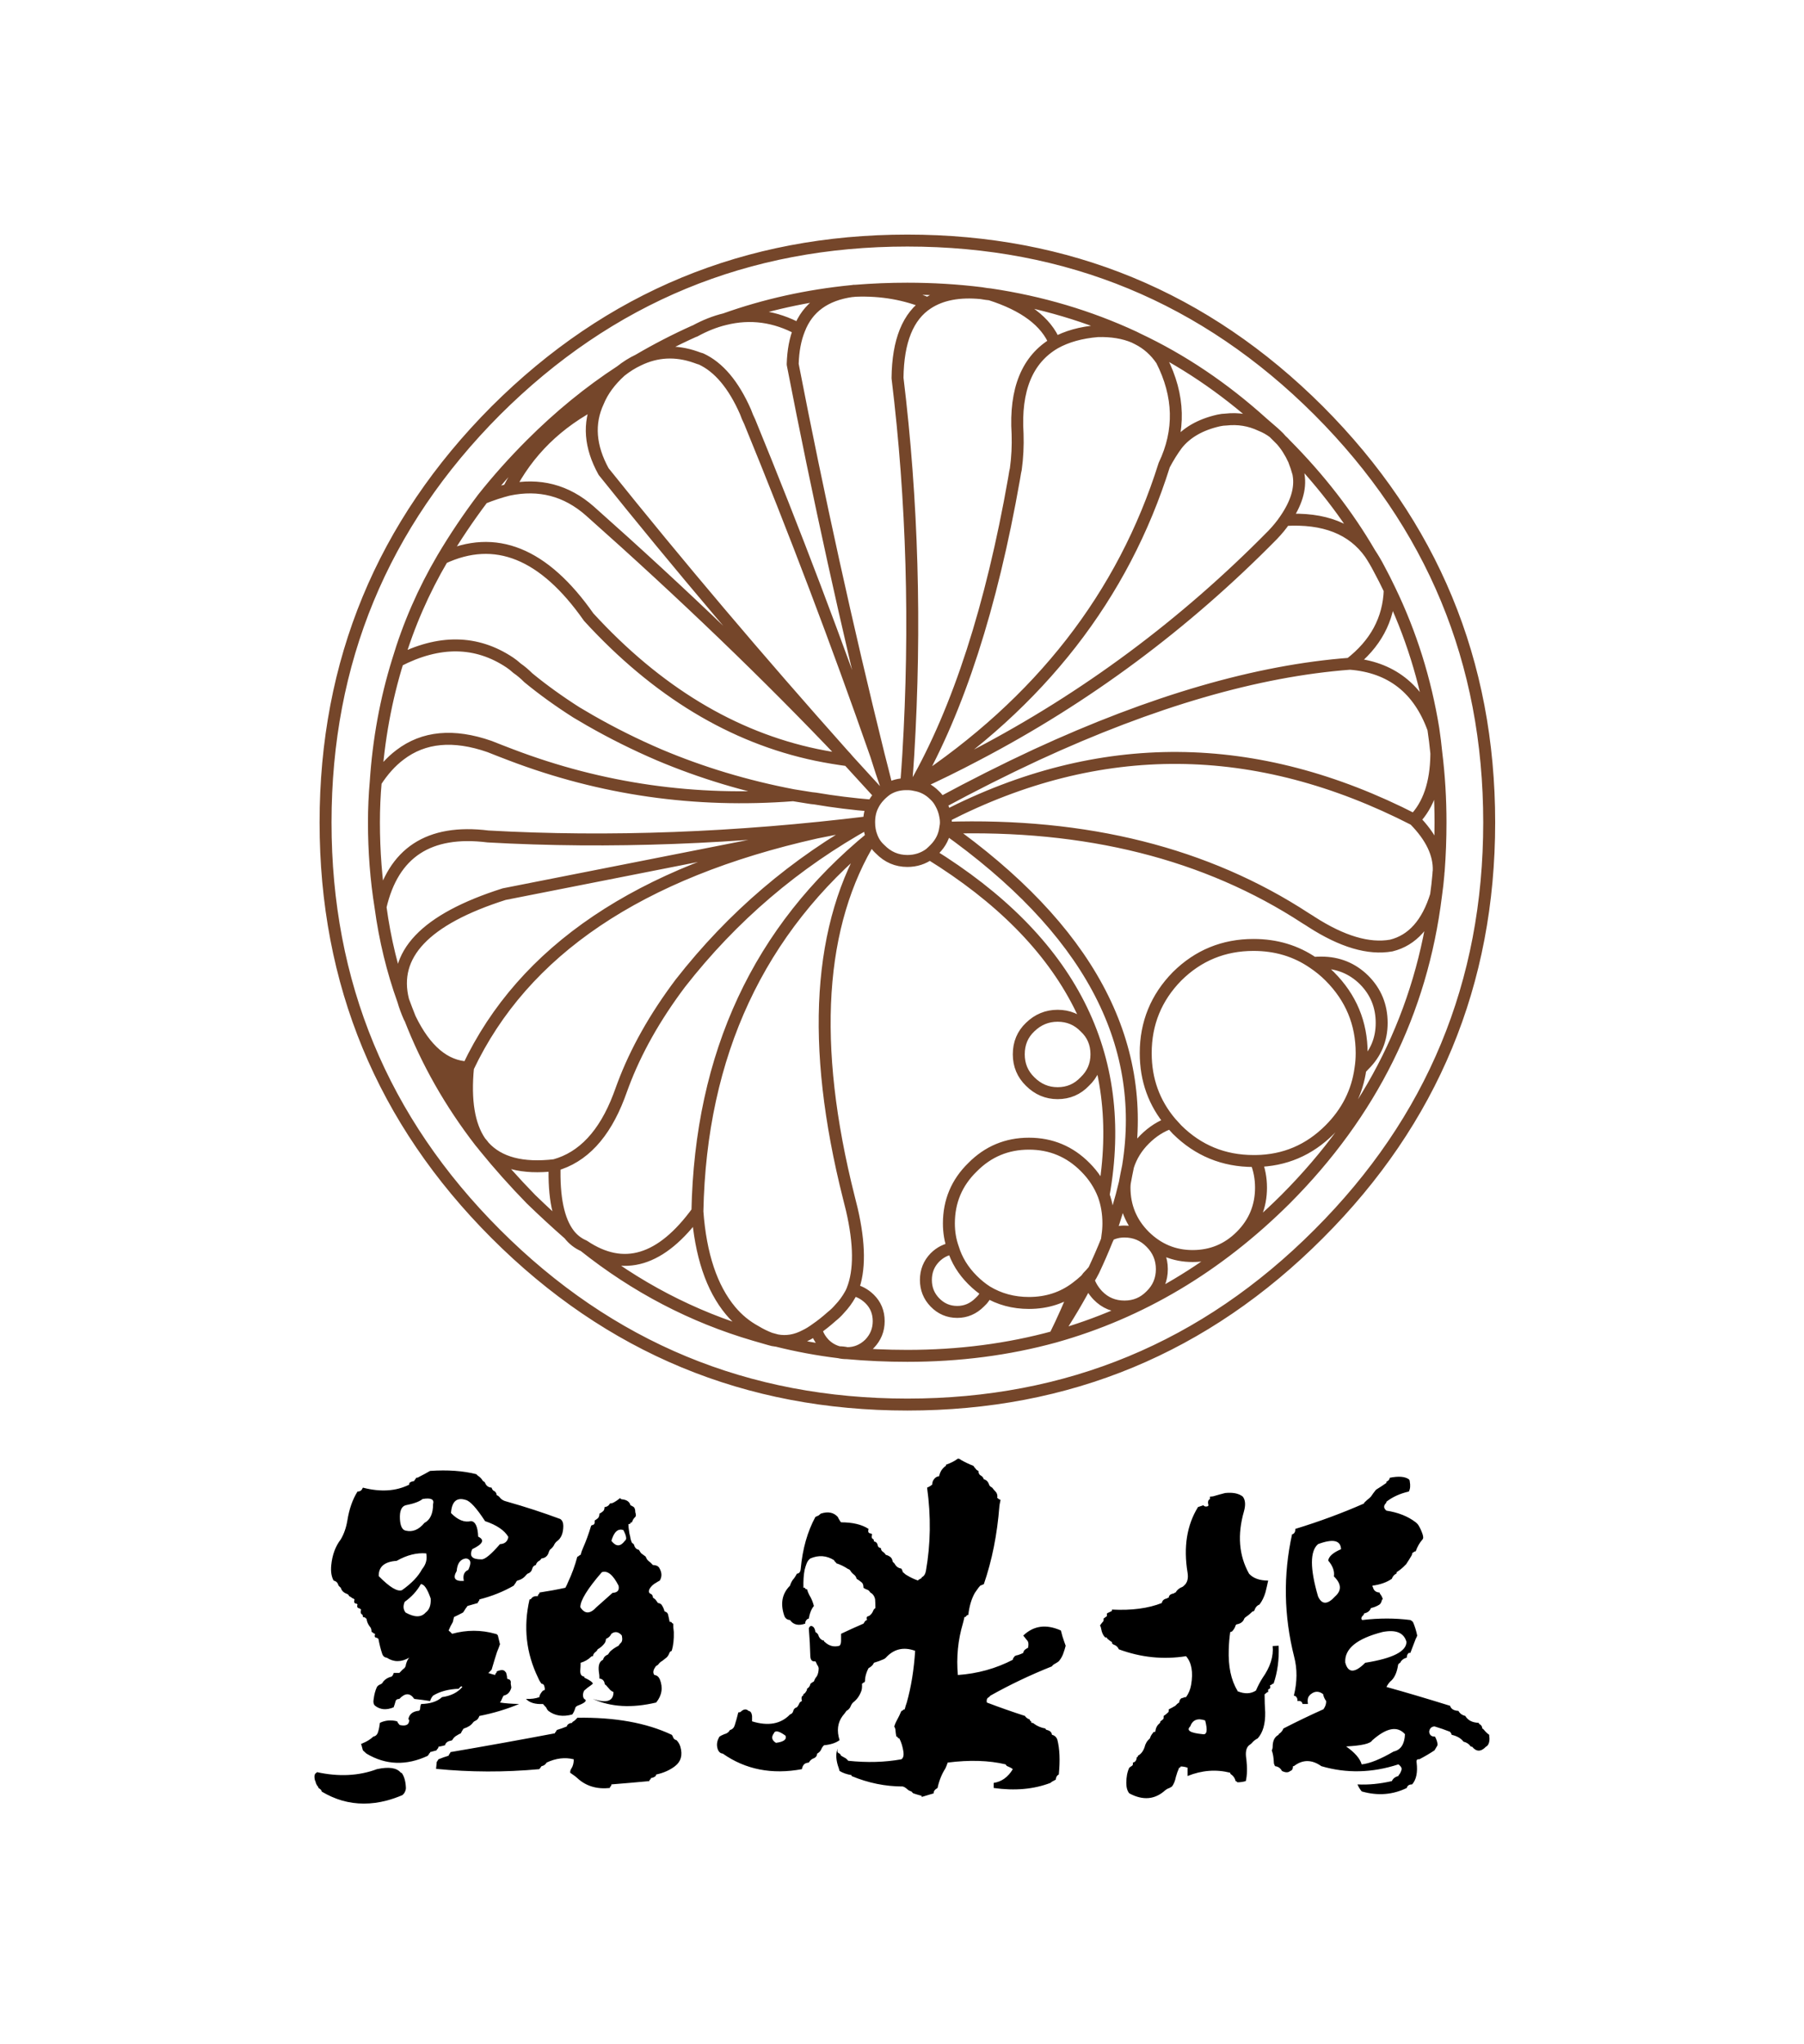
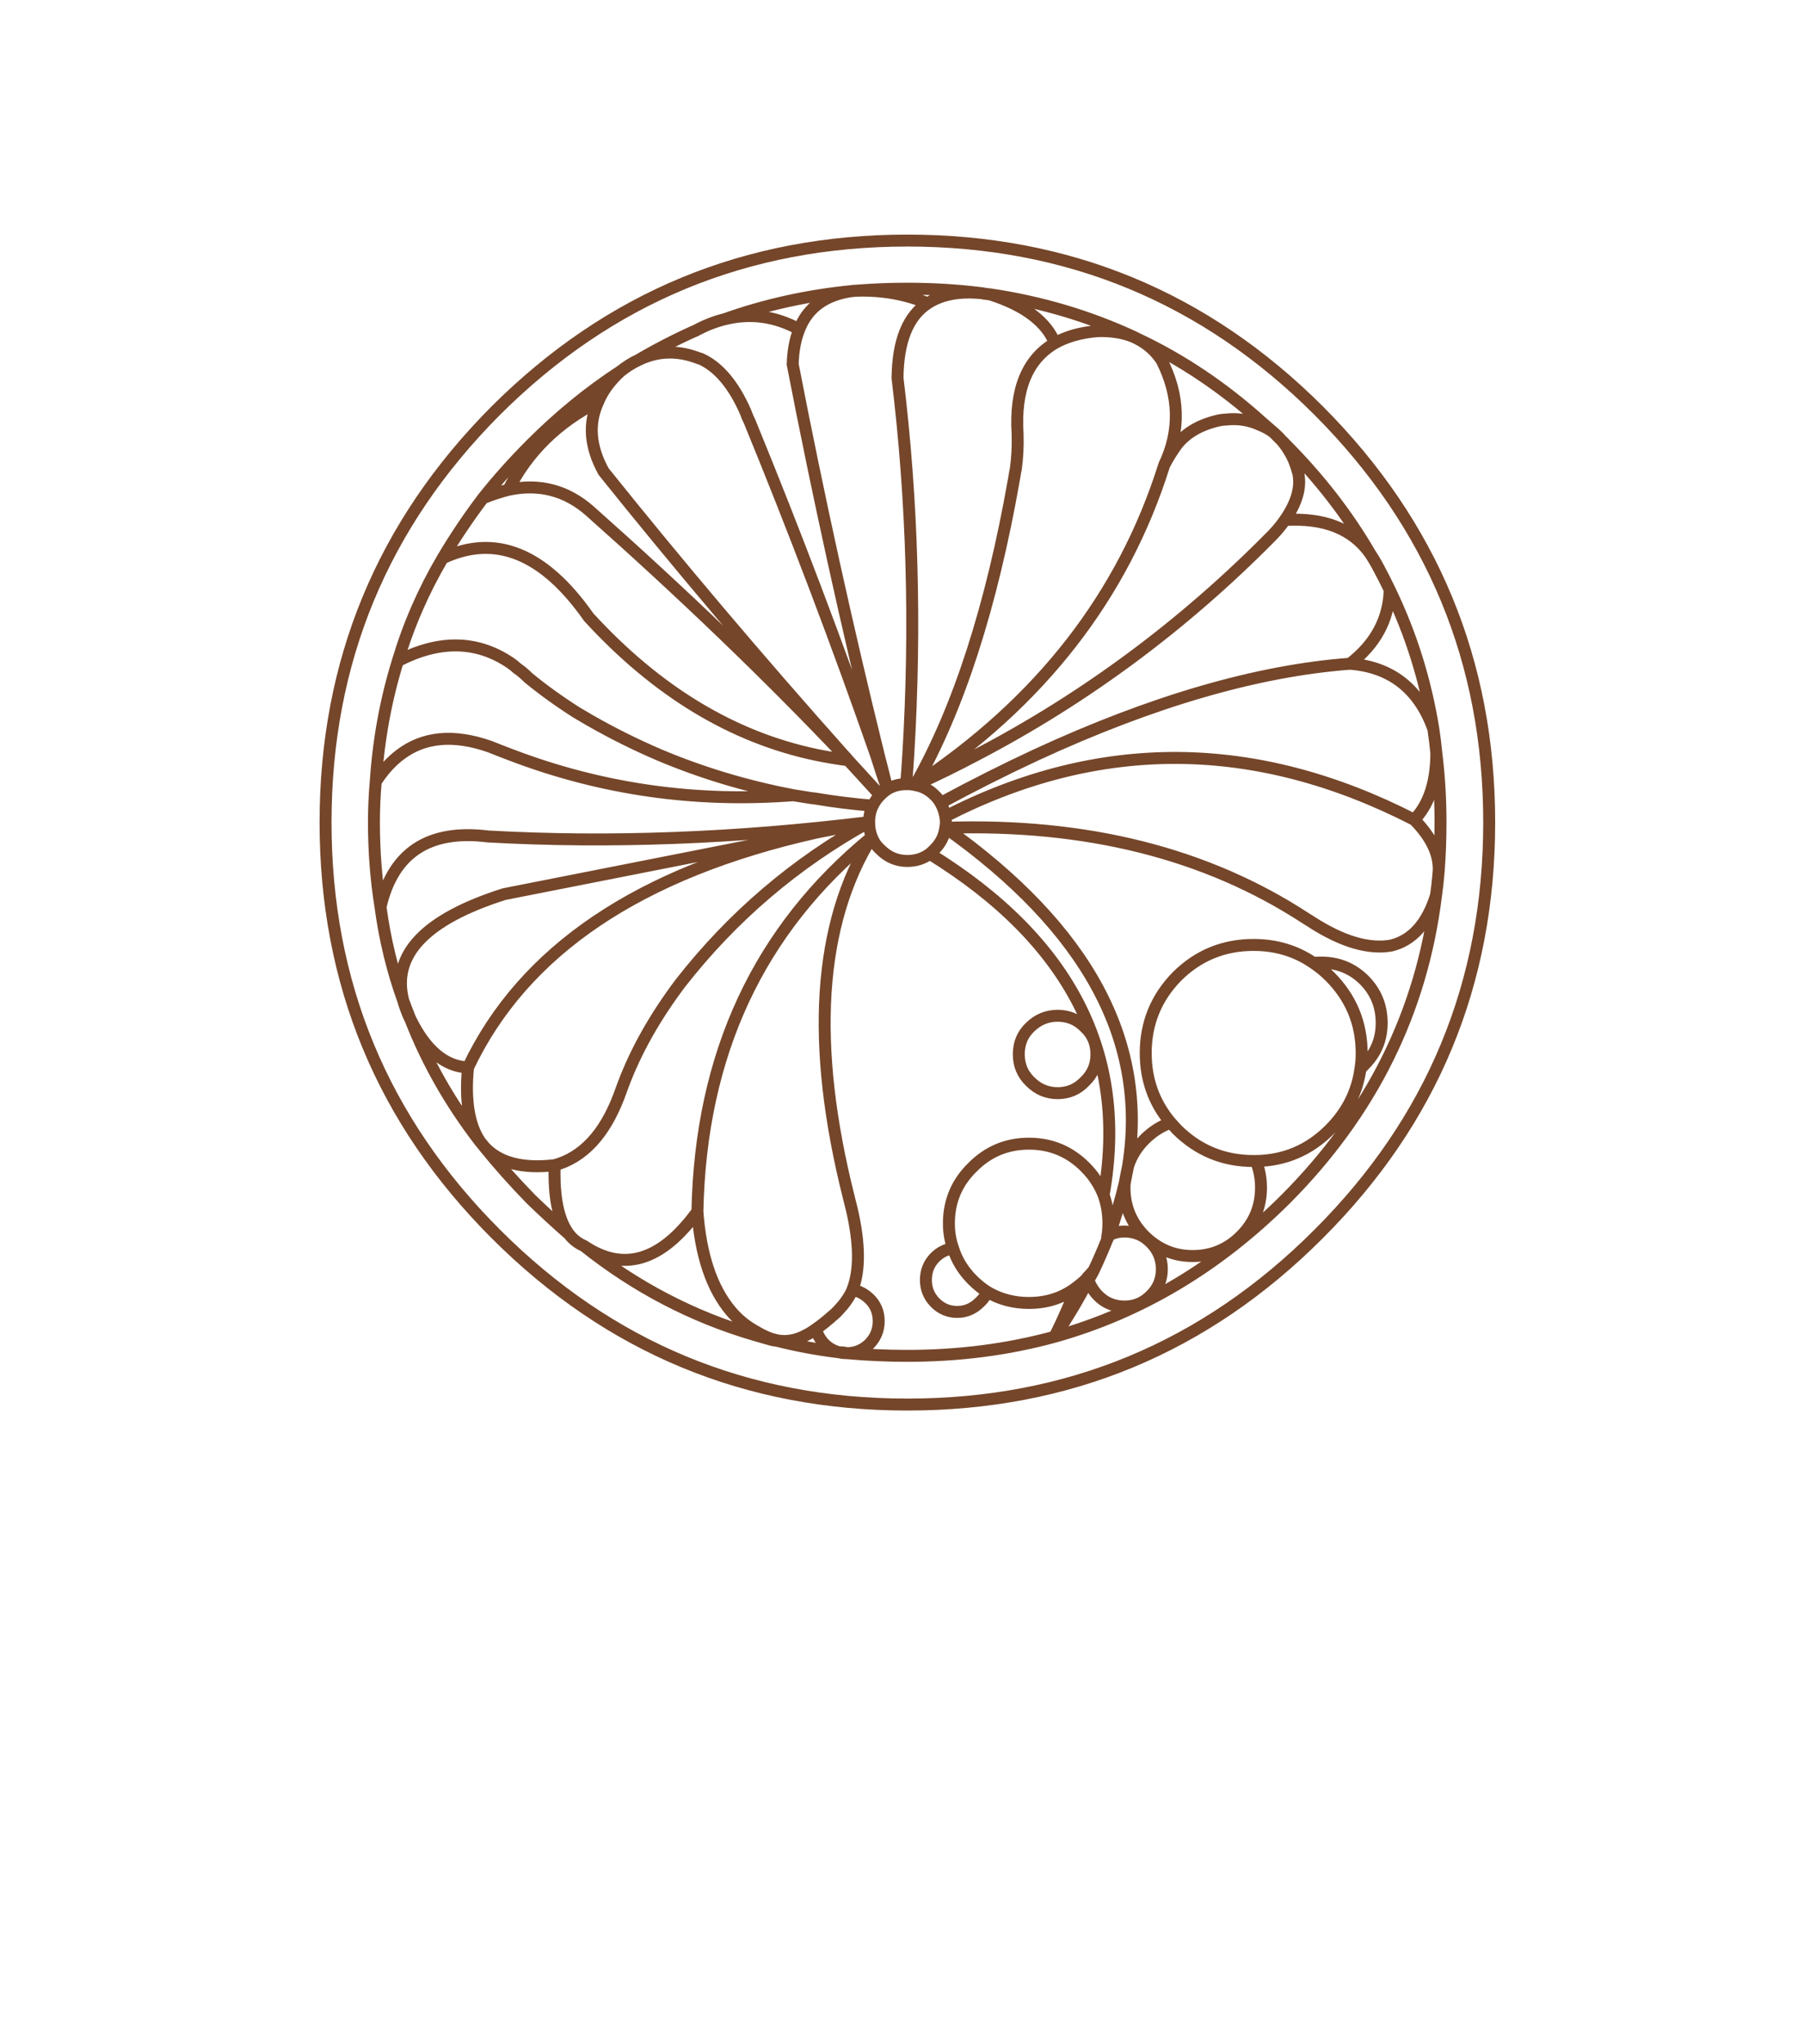
<svg xmlns="http://www.w3.org/2000/svg" xmlns:xlink="http://www.w3.org/1999/xlink" version="1.1" preserveAspectRatio="none" x="0px" y="0px" width="302px" height="342px" viewBox="0 0 302 342">
  <defs>
    <g id="Layer0_0_FILL">
-       <path fill="#000000" stroke="none" d=" M 553.35 469 Q 553.75 468.7 553.9 468.15 553.95 468 553.95 467.8 553.9 466.25 553.3 465.35 553.25 465.25 553.1 465.25 552.1 464 549.1 464.65 544.55 466.35 539.05 465.15 L 539 465.25 Q 538.5 465.45 538.7 466.4 538.7 466.55 538.8 466.65 538.9 467.2 539.25 467.6 539.3 467.65 539.3 467.8 539.45 467.8 539.5 467.95 539.6 468 539.65 468 539.7 468.15 539.8 468.2 539.85 468.3 539.85 468.4 541.521 469.397 543.25 469.9 546.84 470.926 550.75 469.9 552.027 469.562 553.35 469 M 588.3 467.45 Q 588.35 467.4 588.35 467.2 591.5 466.95 594.7 466.65 594.7 466.55 594.75 466.45 594.85 466.4 594.9 466.35 594.95 466.25 594.95 466.15 595.5 466.05 595.75 465.8 595.85 465.65 595.85 465.55 597.7 465.15 599 464.15 600.5 463 599.9 460.9 599.7 460.25 599.25 459.8 598.8 459.7 598.65 459.25 598.6 459.05 598.45 458.9 592.1 455.9 582.65 456.05 582.3 456.5 581.85 456.75 581.8 456.75 581.8 456.9 581.25 456.95 581 457.25 580.9 457.35 580.9 457.5 580.05 457.85 579.2 458.1 579.2 458.2 579.1 458.3 579.05 458.4 579 458.45 578.9 458.5 578.9 458.65 570.2 460.3 561.4 461.8 561.4 462 561.3 462 561.25 462.05 561.2 462.2 561.1 462.25 561.1 462.4 560.25 462.65 559.4 463 559.4 463.05 559.3 463.15 559.25 463.25 559.2 463.35 559.1 463.35 559.1 463.55 L 559 464.6 Q 567.55 465.45 576.3 464.65 576.3 464.55 576.45 464.45 576.5 464.4 576.5 464.35 576.65 464.2 576.65 464.15 577.15 464.05 577.35 463.75 577.5 463.65 577.5 463.55 579.85 462.45 582.05 463 582.05 463.95 581.65 464.55 581.45 464.8 581.45 465.25 581.9 465.55 582.3 465.85 582.45 466 582.65 466.15 584.8 468.15 588.1 467.8 588.1 467.65 588.15 467.6 588.2 467.55 588.3 467.45 M 568.3 417.55 Q 567.55 417.5 567.25 416.85 567.15 416.55 566.85 416.45 566.55 415.9 566 415.55 565.85 415.45 565.75 415.3 562.4 414.45 558 414.75 557.05 415.3 556.15 415.75 555.95 415.9 555.65 415.9 555.65 416.05 555.55 416.1 555.5 416.15 555.45 416.25 555.35 416.3 555.35 416.45 554.85 416.5 554.55 416.75 554.5 416.9 554.5 417.05 551.2 418.7 546.75 417.55 546.6 417.9 546.4 418.05 546.2 418.2 545.85 418.2 544.6 420.2 544.15 423.05 543.85 424.85 543.05 426.2 541.7 427.95 541.45 430.55 541.3 432.1 541.85 433.1 542.5 433.25 542.65 433.9 542.8 434.1 543.05 434.3 543.25 435.05 544.15 435.35 544.35 435.45 544.45 435.7 544.75 435.85 545 436.05 545.2 436.1 545.35 436.25 545.15 436.9 545.6 436.95 545.75 436.95 545.85 437.1 545.65 437.7 546.2 437.75 546.35 437.85 546.45 437.95 546.25 438.6 546.65 438.8 546.75 438.85 546.75 439.2 546.95 439.2 546.95 439.25 547.05 439.25 547.15 439.3 547.2 439.45 547.35 439.45 547.45 440.25 547.95 440.85 548.2 441.1 548.2 441.7 548.35 441.7 548.4 441.8 548.5 441.85 548.55 441.9 548.6 442 548.8 442 548.6 442.65 549 442.65 549.2 442.7 549.35 442.85 549.6 444.2 549.95 445.25 550.15 445.95 550.75 446 552.5 447.15 554.5 446 554.15 446.4 553.95 447.15 553.95 447.45 553.7 447.75 553.35 448 553.1 448.3 552.9 448.5 552.85 448.55 552.35 448.55 551.9 448.55 551.9 448.75 551.8 448.8 551.8 448.9 551.75 448.95 551.6 449.1 551.6 449.15 550.7 449.35 550.15 450 550.1 450.15 549.9 450.35 549.6 450.5 549.4 450.6 549.2 450.75 549.1 450.9 548.7 451.75 548.55 452.95 548.4 453.7 548.8 454.05 550.1 455.05 551.9 454.3 552.1 453.75 552.2 453.35 552.3 452.9 552.85 452.9 554.3 451.35 555.35 452.9 556.7 453.05 558 453.25 558.1 452.9 558.3 452.6 558.4 452.5 558.5 452.35 560.2 451.3 562.8 451.2 563 450.9 563.2 450.8 563.25 450.75 563.4 450.9 562.2 452.3 560 452.6 558.8 453.7 556.5 453.75 556.35 454.05 556.35 454.3 556.35 454.95 555.95 454.9 554.55 455.1 554.35 456.35 L 554.5 456.35 Q 554.55 457.65 552.85 457.25 552.85 457.05 552.7 457.05 552.6 456.9 552.6 456.85 552.5 456.75 552.5 456.65 550.95 456.25 549.6 456.9 549.5 457.75 549.3 458.4 549.1 459.1 548.5 459.2 547.75 459.9 546.75 460.3 546.6 460.4 546.45 460.4 546.6 460.9 546.75 461.5 L 547.35 462.05 Q 552.2 464.95 557.65 462.4 557.65 462.25 557.8 462.2 557.85 462.05 557.85 462 558 462 558 461.8 558.5 461.65 559.1 461.5 559.1 461.4 559.2 461.3 559.25 461.2 559.3 461.2 559.4 461.1 559.4 460.9 560 460.8 560.5 460.65 560.65 460.05 561.4 459.9 561.5 459.9 561.7 459.8 562 459.25 562.5 459 562.8 458.8 563.15 458.65 563.25 458.4 563.45 458.1 563.55 457.9 563.65 457.85 564.65 457.55 565.15 456.9 565.25 456.75 565.4 456.65 565.75 456.5 565.95 456.3 566.15 456.05 566.25 455.75 569.8 455.05 572.9 453.75 570.95 453.7 569.7 453.5 569.9 453.25 570 452.95 570.15 452.6 570.3 452.35 571.3 452.15 571.6 451 571.6 450.9 571.5 450.35 571.6 449.75 571.15 449.6 571 449.6 570.9 449.5 570.9 449.1 570.75 448.6 570.75 448.5 570.55 448.3 570.2 447.85 569.15 448.3 569.15 448.5 569.1 448.55 569 448.55 568.95 448.7 568.9 448.75 568.9 448.9 568.3 448.75 567.7 448.55 567.9 448.5 568 448.3 568.15 448.2 568.3 448 568.75 446.45 569.2 445.05 569.5 444.35 569.7 443.75 569.55 443.15 569.4 442.5 569.35 442.05 568.9 442 565.35 441 561.7 442 561.5 441.85 561.4 441.7 561.25 441.6 561.1 441.45 561.4 440.7 561.8 440.05 561.9 439.7 562 439.2 562.75 438.85 563.4 438.5 563.55 438.45 563.65 438.25 563.85 437.95 564 437.7 564.15 437.55 564.25 437.35 565.15 437.1 566 436.85 566 436.7 566.05 436.65 566.15 436.55 566.2 436.45 566.25 436.45 566.25 436.25 569.4 435.45 572 433.95 572.15 433.7 572.35 433.45 572.4 433.25 572.6 433.1 573.5 432.9 574.05 432.2 574.15 432.1 574.3 431.95 574.95 431.75 575.1 431.1 575.25 430.6 575.7 430.5 575.85 430 576.25 429.8 576.45 429.7 576.65 429.4 577.5 429.3 577.8 428.55 577.9 428.2 578.05 427.95 578.45 427.65 578.7 427.25 578.9 426.8 579.2 426.55 580.3 425.8 580.3 423.95 580.3 423.15 579.8 422.8 575.5 421.2 570.9 419.9 570 419.7 569.6 419.1 569.4 418.9 569.15 418.8 569.1 418.25 568.6 418.05 568.4 417.9 568.3 417.55 M 567.2 423.15 Q 570.15 424.15 571.1 425.8 570.9 426.95 569.7 427 567.45 429.6 566.6 429.55 565.4 429.55 565.05 429.15 564.65 428.75 565.05 427.85 567.75 426.55 566.05 425.75 565.95 423.25 564.85 423.15 563.2 423.55 561.5 421.8 561.7 418.9 563.95 419.6 565.05 419.85 567.2 423.15 M 553.9 420.5 Q 555.95 420.1 556.75 419.45 558.85 419.1 558.5 420.3 558.5 422.7 557.05 423.45 555.65 425.15 553.95 424.75 553.05 424.6 552.95 422.8 552.85 420.8 553.9 420.5 M 562.45 431.5 Q 562.6 429.6 563.95 429.4 564.25 429.4 564.45 429.55 565.05 429.9 564.4 431.3 563.35 431.75 563.65 433.15 561.4 433.3 562.45 431.5 M 549.4 432.35 Q 549.35 430 552.4 429.8 554.95 428.35 557.35 428.55 557.65 430 556.65 431.2 555.7 433 553.3 434.7 552.15 435.15 549.4 432.35 M 553.9 438.45 Q 553.3 437.7 553.75 436.65 555.45 435.45 556.45 433.7 557.25 433.65 558.1 436.1 558.2 437.75 557.25 438.45 556.15 439.7 553.9 438.45 M 591.55 420.5 Q 591.3 419.6 590.1 419.5 589.95 419.5 589.8 419.3 589.2 419.8 588.6 420.1 588.35 420.2 588.1 420.2 587.95 420.5 587.7 420.65 587.45 420.8 587.2 420.8 587.2 421.3 586.95 421.5 586.6 421.8 586.35 421.9 586.35 422.45 586.05 422.7 585.8 422.9 585.55 423.05 585.65 423.65 585.25 423.8 585.05 423.8 584.95 423.95 584.35 425.95 583.6 427.65 583.35 428.2 583.2 428.8 583.05 428.8 583 428.9 582.95 428.95 582.85 429 582.8 429.1 582.65 429.1 582.05 431.35 581.1 433.35 580.9 433.85 580.65 434.3 578.6 434.75 576.3 435.1 576.3 435.25 576.25 435.35 576.15 435.35 576.1 435.45 576.05 435.55 576.05 435.7 575.25 435.65 574.95 436.1 574.9 436.25 574.65 436.25 573.05 443.15 576.1 449.4 576.3 449.9 576.65 450.35 577.1 450.4 577.15 450.9 577.35 451.5 576.9 451.5 576.65 451.75 576.45 452.1 576.3 452.35 576.3 452.6 575.35 452.95 574.05 452.9 574.95 453.85 576.9 453.75 577.15 454.05 577.45 454.35 577.55 454.65 577.8 454.9 579.45 456.15 581.8 455.5 582.1 455.1 582.3 454.45 582.3 454.25 582.65 454.05 584.65 453.3 583.8 452.9 583.55 452.6 583.6 452.1 583.65 451.75 583.8 451.5 584.35 451 584.95 450.6 585.05 450.5 585.25 450.35 585.15 449.95 583.85 449.35 583.8 449.35 583.8 449.15 583.05 449.1 583.15 448 583.2 447.45 583.2 446.85 584.25 446.55 585 445.8 585.05 445.75 585.25 445.75 585.35 445.25 585.75 445 585.95 444.85 586.05 444.6 586.75 444.2 587.2 443.6 587.4 443.35 587.45 442.85 587.8 442.7 588 442.5 588.2 442.3 588.35 442 589.1 441.45 589.8 442 589.95 442.1 590.1 442.3 590.3 443.25 589.9 443.55 589.7 443.75 589.55 444 588.75 444.4 588.15 444.95 587.95 445.2 587.8 445.45 587.45 445.6 587.25 445.8 587.05 446 586.95 446.35 586.05 446.75 586.25 448.35 586.35 448.9 586.35 449.5 587 449.55 587.2 450.2 587.2 450.5 587.45 450.6 587.8 451 588.15 451.4 588.35 451.6 588.7 451.75 588.7 454.05 585.25 452.9 589.75 454.95 595.85 453.5 597.3 451.7 596.45 449.6 596.15 448.95 595.55 448.9 595.15 448.4 595.65 447.65 595.75 447.4 596.15 447.2 596.45 446.75 596.85 446.55 597.25 446.25 597.55 446 597.85 445.75 598.05 445.25 598.1 445 598.45 444.85 598.85 443.55 598.8 441.7 598.7 441 598.7 440.3 598.6 440.3 598.5 440.2 598.45 440.1 598.4 440.05 598.3 440 598.1 440 598 439.45 597.85 438.85 597.8 438.4 597.25 438.25 597.1 437.7 596.85 437.3 596.65 436.9 596.15 436.85 595.95 436.55 595.75 436.3 595.55 436.1 595.3 435.95 595.3 435.45 594.9 435.3 594.5 435.15 594.7 434.55 595.1 433.85 595.85 433.45 596.15 433.25 596.45 433.1 597.05 432.1 596.35 430.95 596.05 430.5 595.3 430.5 594.95 430.1 594.55 429.8 594.25 429.55 594.1 429.1 593.7 428.8 593.3 428.5 593.1 428.2 592.95 427.95 592.35 427.85 592.15 427.15 592.1 426.95 591.8 426.8 591.55 426.25 591.5 425.75 591.35 425.25 591.3 424.75 591.2 424.2 591.2 423.65 591.35 423.65 591.5 423.6 591.55 423.55 591.55 423.4 591.7 423.35 591.8 423.35 591.95 422.8 592.35 422.45 592.55 422.25 592.35 421.65 592.35 421.05 592.1 420.8 591.8 420.6 591.55 420.5 M 585.85 437.55 Q 584.25 439.3 583.15 437.55 583.15 435.85 586.75 431.7 588.15 431.2 589.55 433.95 589.8 435.1 588.55 435.15 L 585.85 437.55 M 590.35 424.65 Q 590.75 425.4 590.8 425.8 590.9 426.25 590.6 426.45 589.5 427.95 588.35 426.45 589 424.2 590.35 424.65 M 649.3 414.35 Q 649.1 414.15 648.95 413.9 647.8 413.45 646.85 412.9 646.65 412.7 646.35 412.7 645.55 413.3 644.4 413.7 644.35 413.75 644.35 413.9 643.95 414.15 643.6 414.65 643.35 415.05 643.2 415.65 642.6 415.7 642.25 416.3 642.1 416.5 642.05 417.05 641.9 417.15 641.7 417.3 641.45 417.45 641.2 417.55 642.2 424.75 641 431.5 640.85 432.3 640.3 432.55 640.3 432.7 640.25 432.7 640.05 432.8 639.8 432.95 639.7 432.95 639.7 433.1 638.7 432.75 637.8 432.2 637.6 432.1 637.45 431.95 637.3 431.8 637.15 431.7 637.05 431.35 636.9 431.1 636.25 431 635.9 430.5 635.75 430.2 635.45 429.95 635.35 429.4 635.1 429.2 634.75 428.9 634.3 428.8 634.15 428.55 633.9 428.35 633.5 428.15 633.45 427.65 632.95 427.6 632.9 427.05 632.75 426.6 632.3 426.55 632.3 426.2 632.15 426.15 631.8 426 632 425.35 631.9 425.25 631.7 425.2 631.2 425.15 631.4 424.45 629.7 423.35 626.8 423.35 626.65 423.2 626.55 423 626.4 422.8 626.25 422.45 625.2 421.3 623.4 421.9 623.25 422.05 623.05 422.2 622.8 422.3 622.5 422.45 620.5 426.15 620.05 431.1 620 431.9 619.4 431.95 619.1 432.55 618.7 433 618.4 433.45 618.25 433.95 616.25 435.95 617.3 439 617.55 439.65 618.25 439.7 619.1 440.9 620.8 440.3 620.8 440 620.9 439.85 621.1 439.5 621.4 439.45 621.5 438.85 621.65 438.45 621.9 437.75 622.25 437.35 622 436.35 621.5 435.55 621.25 435.1 621.1 434.55 620.9 434.55 620.85 434.5 620.8 434.35 620.7 434.3 620.65 434.3 620.5 434.3 620.45 432.55 620.7 431.3 620.85 430.7 621.05 430.2 621.25 429.7 621.65 429.4 623.75 428.5 625.65 429.7 625.65 429.8 625.75 429.9 625.8 429.95 625.85 430 626 430.1 626 430.2 627.05 430.55 627.95 431.15 628.15 431.2 628.3 431.35 628.55 431.8 628.95 432.1 629.3 432.35 629.4 432.8 629.9 433.1 630.3 433.45 630.55 433.7 630.55 434.3 630.8 434.5 631.35 434.7 631.55 434.85 631.7 435.1 632.35 435.45 632.5 436.25 632.55 436.95 632.55 437.7 632.3 437.85 632.2 438.1 632 438.6 631.7 438.85 631.55 439 631.4 439.05 630.95 439.1 631.15 439.7 631 439.7 630.95 439.8 630.8 439.85 630.75 440 630.7 440.1 630.55 440.3 628.7 441.1 626.8 442 626.8 442.5 626.8 443.15 626.8 443.75 626.55 444 625.15 444.4 624.05 443.35 623.95 443.35 623.95 443.15 623.35 443.05 623.05 442.4 623 442 622.5 441.7 622.45 441.2 622.2 440.9 621.65 440.4 621.4 441.1 621.6 443.55 621.65 445.75 621.7 446.75 622.5 446.6 622.65 446.85 622.8 447.2 623 447.45 623.05 447.75 623.05 448.55 622.75 449.1 622.4 449.5 622.25 450 622.1 450 622 450.15 621.9 450.15 621.85 450.2 621.8 450.35 621.65 450.35 621.65 450.6 621.5 450.8 621.4 451 621.1 451.2 621.1 451.5 620.9 451.7 620.85 451.9 620.5 452.1 620.5 452.35 620.4 452.35 620.05 452.55 620.25 453.25 620 453.35 619.85 453.55 619.65 454.05 619.4 454.3 618.9 454.45 618.8 454.9 618.7 455.35 618.25 455.5 615.95 457.9 611.9 456.65 611.9 456.05 611.9 455.75 611.8 454.95 611.3 454.9 610.75 454.35 610 455.05 609.9 455.15 609.6 455.15 609.3 456.35 609 457.3 608.8 457.95 608.2 458.1 607.9 458.65 607.25 458.8 606.75 459 606.45 459.2 605.8 460.25 606.15 461.3 606.4 462 607 462.05 612.7 466.05 620.25 464.65 620.3 464.2 620.6 463.85 620.85 463.6 621.4 463.55 621.7 463 622.3 462.8 622.75 462.6 622.8 462.05 623.25 461.8 623.45 461.4 623.65 460.9 623.95 460.65 625.6 460.5 626.55 459.8 625.8 457.45 627.05 455.75 627.4 455.35 627.7 454.9 628.15 454.65 628.35 454.25 628.55 453.75 628.8 453.5 629.75 452.8 630.2 451.55 630.35 451.1 630.3 450.35 630.4 450.35 630.5 450.2 630.55 450.15 630.7 450.15 630.7 450 630.8 450 630.8 449.35 631 448.7 631.15 448.2 631.4 447.75 631.7 447.6 631.9 447.4 632.15 447.2 632.3 446.85 633.15 446.6 633.95 446.25 634.15 446.15 634.3 446 636.3 443.8 639.2 444.85 638.9 449.6 637.8 453.5 637.6 454.05 637.45 454.65 637.3 454.65 637.25 454.7 637.15 454.75 637.1 454.85 637.05 454.9 636.9 454.9 636.55 455.75 636.1 456.55 635.9 456.9 635.7 457.5 635.9 457.85 635.9 458.1 635.95 458.65 636.05 459.2 636.15 459.2 636.25 459.25 636.3 459.4 636.35 459.45 636.45 459.5 636.55 459.5 637.05 460.45 637.25 461.8 637.35 462.7 636.9 463 632.75 463.75 628 463.25 627.8 463 627.6 462.85 627.15 462.6 626.8 462.4 626.65 462.05 626.45 462 626.05 461.85 626.25 461.2 625.75 462.25 626.25 464 626.4 464.4 626.55 464.95 627.35 465.45 628.55 465.65 L 628.55 465.8 Q 632.75 467.55 637.15 467.55 637.45 467.65 637.7 467.85 637.85 468 638.05 468.15 638.3 468.3 638.6 468.4 638.7 468.55 638.9 468.7 639.5 468.9 640.25 469.1 640.3 469.1 640.3 469.3 641.3 469 642.3 468.7 642.3 468.4 642.45 468.2 642.6 468 642.95 467.8 643.35 465.95 644.25 464.55 644.45 464.15 644.65 463.55 650.15 462.85 654.35 463.85 654.5 464.15 654.75 464.2 655.25 464.4 655.55 464.65 654.35 466.65 652.35 466.95 L 652.35 467.8 Q 657.65 468.55 661.85 466.95 662 466.85 662.1 466.75 662.45 466.55 662.75 466.4 662.75 466.15 662.85 465.95 663 465.65 663.25 465.55 663.6 462 663 459.7 662.75 459.05 662.1 458.9 662.05 458.3 661.3 458.1 661.1 458.1 661 457.85 659.9 457.65 659.1 457.05 659 456.9 658.65 456.9 658.65 456.75 658.65 456.7 658.6 456.65 658.45 456.55 658.4 456.5 658.4 456.35 658.1 456.25 657.85 456.05 657.65 455.9 657.6 455.75 654.35 454.7 651.2 453.5 651.1 452.9 651.4 452.7 651.6 452.6 651.8 452.35 656.7 449.6 662.1 447.45 662.25 447.2 662.55 447.05 663 446.8 663.25 446.6 663.8 445.95 664.05 445.15 664.25 444.6 664.4 444 664.15 443.35 663.85 442.4 663.75 442 663.6 441.45 659.9 439.8 657.3 442.3 657.6 442.7 657.9 443.05 658.3 443.4 658.1 444.35 657.85 444.45 657.6 444.65 657.35 444.85 657.3 445.2 656.9 445.4 656.45 445.55 656.1 445.6 655.85 445.75 655.85 445.85 655.7 445.95 655.7 446 655.65 446.05 655.55 446.15 655.55 446.35 651.3 448.55 646.35 448.9 645.95 444.45 647.2 440.25 647.35 439.7 647.45 439.2 647.7 439.2 647.75 439.05 647.75 439 647.9 438.9 647.95 438.85 648.1 438.85 648.35 436.65 649.2 435.15 649.5 434.7 649.8 434.3 649.95 434.1 650.1 433.95 650.35 433.85 650.7 433.7 652.75 427.75 653.3 420.7 653.3 420.5 653.5 419.6 653.45 419.6 653.3 419.5 653.25 419.5 653.15 419.45 653.1 419.3 652.95 419.3 653.05 418.6 652.65 418.2 652.35 417.9 652.1 417.55 651.6 417.3 651.55 416.95 651.3 416.3 650.7 416.15 650.55 415.7 650.15 415.5 649.8 415.3 649.8 414.75 649.5 414.65 649.3 414.35 M 617.5 459.05 Q 617.85 460 615.9 460.25 614.85 459.6 615.55 458.65 615.85 457.85 617.5 459.05 M 691.1 418.45 Q 690.1 418.7 689.1 419 688.8 419.05 688.55 419.05 688.55 419.2 688.55 419.3 688.55 419.5 688.5 419.5 688.1 419.7 688.3 420.5 688.3 420.6 688.2 420.65 687.8 420.8 687.55 420.6 L 687.45 420.5 686.55 420.8 Q 683.75 425.35 684.8 431.75 685.05 433.25 684.2 433.95 684.05 434.1 683.95 434.15 683.15 434.45 682.8 435.1 682.65 435.1 682.6 435.15 L 682.55 435.25 Q 681.7 435.35 681.65 435.95 681.5 435.95 681.4 436.05 681.4 436.1 681.3 436.1 680.6 436.25 680.5 436.85 677.1 438.2 672.15 437.95 672.15 438.2 672.1 438.2 672 438.25 671.9 438.3 671.55 438.45 671.3 438.6 671.3 438.7 671.3 438.85 671.3 439 671.3 439.05 671 439.25 670.75 439.45 670.75 439.5 670.75 439.7 670.75 439.85 670.7 439.9 670.4 440.25 670.15 440.6 670.3 440.85 670.35 441.2 670.5 442.1 671 442.6 671.15 442.6 671.3 442.65 671.3 442.7 671.35 442.8 671.75 443.15 672.15 443.4 672.15 443.6 672.2 443.65 672.35 443.75 672.4 443.8 673.05 444 673.3 444.6 678.85 446.65 684.55 445.75 685.95 447.35 685.4 450.55 685.2 451.7 684.55 452.6 684.2 452.6 684 452.75 683.95 452.75 683.85 452.75 683.45 452.95 683.4 453.5 683.05 453.7 682.75 454.05 682.25 454.35 681.65 454.65 681.65 454.75 681.65 454.9 681.65 455.05 681.6 455.1 681.2 455.5 680.8 455.75 680.8 455.9 680.8 456.05 680.8 456.25 680.7 456.3 680.5 456.5 680.25 456.65 680.25 456.9 680.05 457.05 679.5 457.5 679.4 458.4 679.25 458.4 679.1 458.45 679.05 458.5 679 458.6 678.65 459 678.5 459.5 677.8 460.1 677.6 461 677.25 462 676.5 462.4 676.5 462.5 676.45 462.6 L 676.3 462.65 Q 676.25 463.45 675.65 463.55 675.65 463.65 675.65 463.85 675.65 463.95 675.55 464.05 675.35 464.2 675.05 464.4 674.55 465.45 674.55 466.95 674.55 468.1 675.05 468.7 678.5 470.55 681.1 468.15 681.2 468.15 681.3 468 681.4 468 681.4 467.95 681.85 467.8 682.2 467.55 682.65 466.95 682.85 465.95 683.05 465.2 683.4 464.4 683.55 464.4 683.6 464.35 L 683.65 464.2 Q 684.2 464.2 684.8 464.4 684.8 464.55 684.8 464.65 684.8 464.8 684.8 464.95 684.8 465.4 684.8 465.8 688.4 464.35 691.95 465.25 691.95 465.4 692 465.45 692.1 465.55 692.2 465.6 692.7 466 692.85 466.65 692.95 466.65 693.05 466.75 L 693.15 466.85 Q 693.85 466.85 694.55 466.65 694.9 465.2 694.65 463 694.35 461.3 695.1 460.65 695.35 460.5 695.55 460.3 695.95 459.8 696.55 459.5 697.85 458.05 697.8 455.15 697.7 453.65 697.7 452.1 697.85 452.1 697.9 451.95 698.05 451.9 698.1 451.8 698.2 451.75 698.3 451.75 698.3 451.6 698.3 451.5 698.3 451.35 698.3 451.3 698.8 451.2 698.6 450.6 698.7 450.6 698.8 450.55 698.9 450.5 699 450.4 699 450.35 699.2 450.35 700.2 447.45 700.05 444 L 699.05 444.05 Q 699.3 446.65 697.35 449.4 696.75 450.35 696.25 451.5 694.95 452.35 693.15 451.6 L 693.15 451.5 Q 691.55 448.9 691.7 444.6 691.75 443.05 691.95 441.7 692.1 441.7 692.15 441.65 692.3 441.6 692.35 441.5 692.7 441.1 692.85 440.6 692.95 440.4 693.15 440.4 694.05 440.2 694.3 439.45 694.45 439.25 694.55 439.2 695.15 438.8 695.7 438.25 695.9 438.25 695.9 438.2 695.95 438.2 696.05 437.95 696.25 437.35 696.85 437.1 697.5 436.25 697.85 435.05 698.1 434.05 698.3 433.1 696.15 433.1 695.1 431.95 692.55 427.4 694.25 421.5 694.7 419.9 694.05 419.05 693.05 418.25 691.1 418.45 M 685.25 457.5 Q 685.85 455.85 687.75 456.5 688.4 459 687.35 458.8 684.2 458.5 685.25 457.5 M 733.55 456.9 Q 731.95 456.85 731.3 455.75 730.5 455.55 730.15 454.9 729 454.85 728.75 454.05 722.8 452.2 718.1 450.9 718.45 450.2 719 449.75 719.8 448.9 720.05 447.2 720.1 447 720.4 446.85 720.7 446.2 721.5 446 721.5 445.45 721.85 445.2 722 445.2 722.1 445.2 722.55 444 723 442.85 723.15 442.6 723.25 442.3 723 441.1 722.55 440.05 722.4 439.85 722.1 439.7 718.25 439.2 714.05 439.7 713.65 439.4 714.3 438.8 714.35 438.7 714.35 438.6 715.25 438.4 715.5 437.7 716.35 437.5 716.95 437.1 717.25 436.85 717.35 436.3 717.35 436.25 717.5 436.25 717.35 435.7 717.05 435.35 716.95 435.25 716.95 435.1 716.05 435.05 715.85 434.25 715.75 434.1 715.75 433.95 717.7 433.7 719 432.8 719.2 432.2 719.8 431.9 719.8 431.8 719.8 431.7 720.65 431.15 721.25 430.5 721.4 430.4 721.5 430.2 721.9 429.6 722.25 429 722.4 428.8 722.4 428.55 722.55 428.35 722.75 428.3 722.8 428.2 723 428.2 723.4 427.05 724.15 426.2 724.35 426 724.15 425.35 723.85 424.45 723.4 423.75 723.25 423.55 723 423.35 721.05 421.85 718.1 421.4 717.35 420.8 718.05 420.1 718.1 420.05 718.1 419.9 719.65 418.7 721.85 418.2 722.2 417.55 722 416.5 722 416.3 721.85 416.15 720.85 415.45 718.65 415.9 718.6 416.35 718.1 416.55 L 718.1 416.75 Q 717.25 417.35 716.35 417.9 715.9 418.45 715.5 419.05 715.35 419.2 715.25 419.3 714.85 419.6 714.45 420 714.35 420.05 714.35 420.2 708.9 422.6 702.85 424.45 702.85 425.05 702.55 425.25 702.45 425.35 702.3 425.35 700.05 435.55 702.65 445.85 703.45 448.9 702.6 452.35 703.05 452.4 703.2 452.95 703.2 453.05 703.2 453.25 703.95 453.15 704.05 453.75 704.45 453.75 704.95 453.75 704.8 452.75 705.2 452.35 705.35 452.15 705.45 452.1 706.45 451.3 707.5 452.1 707.6 452.7 708 453.25 708 453.35 708 453.5 707.95 454.05 707.6 454.55 707.6 454.65 707.5 454.65 704.15 456.15 700.85 457.85 700.65 458.4 700.05 458.8 L 700.05 458.9 Q 699.05 459.4 699.05 460.9 699.05 461.25 698.9 461.5 699.2 462.3 699.25 463.55 699.25 463.8 699.45 464.15 700.25 464.25 700.6 464.95 701.5 465.4 702 464.95 702.45 464.85 702.45 464.15 L 702.6 464.15 Q 704.8 462.45 707.2 464.15 713.5 466 720.1 463.85 720.4 464.05 720.6 464.4 720.65 464.55 720.65 464.65 720.5 465.25 720.2 465.6 720.1 465.65 720.1 465.8 719.3 466 719 466.65 715.95 467.35 713.25 467.2 713.5 467.8 713.9 468.3 713.95 468.4 714.05 468.4 718 469.5 721.5 467.8 721.65 467.2 722.4 467.2 723.45 466 723.15 463.55 723.05 462.9 723.6 463 724.95 462.3 726.15 461.5 726.4 461.1 726.65 460.65 726.65 460.5 726.65 460.4 726.55 459.8 726.25 459.25 726.25 459.2 726.15 459.2 725.35 459.2 725.25 458.4 725.35 457.55 726.15 457.5 727.5 457.9 728.75 458.4 728.8 458.5 728.95 458.7 729 458.8 729 458.9 730.35 459.2 731 460.05 731.8 460.25 732.2 460.85 732.3 460.9 732.45 460.9 733.5 462.2 734.75 460.9 735.35 460.6 735.35 459.5 735.3 459.2 735.3 458.9 734.85 458.6 734.45 458.1 734.3 457.9 734.15 457.85 734.1 457.3 733.65 457.1 733.55 457.05 733.55 456.9 M 706.65 435.75 Q 704.6 428.75 706.65 427 710.4 425.6 710.5 427.85 708.5 428.7 708.35 429.75 709.5 431.1 709.3 432.4 711.2 434.25 709.5 435.75 707.6 437.85 706.65 435.75 M 717.45 441.7 Q 720.8 441.05 721.45 443.35 721.45 445.75 714.55 446.85 711.9 449.5 711.2 446.8 711 443.35 717.45 441.7 M 711.35 460.85 Q 715.25 460.65 715.7 459.85 719.3 456.65 721.2 458.8 721.1 461.3 719.3 461.7 715.95 463.65 713.95 463.85 713.55 462.4 711.35 460.85 Z" />
-       <path fill="#75462A" stroke="none" d=" M 566.4 359.7 Q 563.55 355.55 564.35 347.25 558.5 347 554.65 339.05 558.9 350 566.4 359.7 Z" />
-     </g>
+       </g>
    <path id="Layer0_0_1_STROKES" stroke="#75462A" stroke-width="2" stroke-linejoin="round" stroke-linecap="round" fill="none" d=" M 676.45 225.35 Q 678.85 226.55 680.45 228.9 685 237.85 680.9 246.45 681.9 244.55 683.05 243 685.4 240.05 690 239 690.7 238.85 691.2 238.85 694.3 238.5 697.05 239.8 698.2 240.25 699.2 241 698.3 240.2 697.35 239.4 687.6 230.6 676.45 225.35 L 676.25 225.25 Q 676.15 225.2 676.05 225.15 L 675.85 225.05 Q 673.25 223.95 669.75 224.05 665.55 224.4 662.6 226.05 655.65 230.1 656.35 241.25 656.45 244.25 656.05 247.15 L 655.95 247.6 Q 655.85 248.2 655.75 248.8 650.1 280.85 639.2 300 670.6 279.25 680.9 246.45 M 699.2 241 Q 699.65 241.4 700.1 241.85 700.3 242.05 700.5 242.3 700.85 242.6 701.2 243 709.7 251.55 715.35 261.25 716.15 262.45 716.85 263.8 717.8 265.55 718.65 267.35 723.95 278.3 725.95 290.6 726.25 292.6 726.45 294.65 727.15 300.3 727.15 306.25 727.15 310.35 726.85 314.35 726.8 314.65 726.8 314.9 726.65 316.7 726.4 318.45 722.8 347.65 701.2 369.3 684.15 386.25 662.55 392.3 650.9 395.5 637.9 395.5 632.75 395.5 627.8 395.05 L 627.75 395.05 Q 627.05 395.05 626.45 394.9 621.1 394.25 615.95 392.95 615.9 392.95 615.85 392.95 615.35 392.9 614.9 392.75 613.65 392.4 612.3 392 596.75 387.45 583.75 377.1 582.25 376.45 581.25 375.15 578.05 372.35 574.9 369.3 570.7 365 567.05 360.5 566.75 360.1 566.4 359.7 558.9 350 554.65 339.05 L 554.55 338.9 Q 553.9 337.45 553.5 336.05 550.8 328.55 549.7 320.4 548.6 313.55 548.6 306.25 548.6 302.8 548.9 299.45 549.6 288.9 552.6 279.25 555.3 270.2 560.1 262.05 563.15 256.9 566.85 252 570.55 247.35 574.9 243 582 235.9 589.9 230.75 591.35 229.6 592.85 228.9 597.45 226.2 602.25 224.05 L 602.3 224.05 Q 604.85 222.65 607.35 222.05 617.45 218.45 628.6 217.35 L 628.75 217.35 Q 628.803 217.348 628.9 217.3 629.1 217.3 629.2 217.3 633.5 216.95 637.9 216.95 644.25 216.95 650.3 217.7 L 650.6 217.75 Q 651.15 217.85 651.75 217.9 664.55 219.8 675.85 225.05 M 700.5 242.3 Q 701.7 243.65 702.6 245.6 703.05 246.75 703.35 247.85 L 703.4 248.15 Q 703.95 251.55 701.1 255.65 710.95 255.05 715.35 261.25 M 699.2 241 Q 699.85 241.65 700.5 242.3 M 651.75 217.9 Q 660.4 220.65 662.6 226.05 M 701.1 255.65 Q 700.25 256.9 699.05 258.15 676.95 280.6 649.5 294.95 644.4 297.65 639.2 300 641.05 300.3 642.45 301.7 643.05 302.25 643.45 303 651.6 298.6 659.45 294.95 688.7 281.45 712 279.7 718.4 274.75 718.65 267.35 M 725.95 290.6 Q 722.3 280.5 712 279.7 M 643.45 303 Q 644.05 304.05 644.25 305.25 682.95 285.4 722.75 305.8 726.35 302.1 726.45 294.95 726.45 294.85 726.45 294.65 M 722.75 305.8 Q 727 310.1 726.85 314.35 M 726.4 318.45 Q 724.2 325.55 718.9 326.85 713.25 327.85 705.55 322.9 L 705.25 322.7 Q 704.95 322.5 704.6 322.3 679.65 306 644.25 307.15 679.9 332.4 674.85 363.75 675.65 361.25 677.6 359.3 679.6 357.3 682 356.5 677.8 351.55 677.8 344.85 677.8 337.35 683.05 332 688.35 326.75 695.85 326.75 701.5 326.75 705.85 329.75 706.55 329.7 707.2 329.7 711.4 329.7 714.35 332.6 717.3 335.55 717.3 339.8 717.3 343.95 714.35 346.85 714.05 347.2 713.75 347.45 712.95 353.3 708.6 357.65 703.45 362.8 696.25 362.9 697.1 365 697.1 367.35 697.1 372.1 693.75 375.45 690.4 378.8 685.65 378.8 681 378.8 677.6 375.45 674.25 372.1 674.25 367.35 674.25 366.95 674.3 366.55 673.3 370.8 671.7 375.3 672.85 374.7 674.25 374.7 676.85 374.7 678.65 376.55 680.5 378.4 680.5 381 680.5 383.6 678.65 385.4 676.85 387.25 674.25 387.25 671.6 387.25 669.8 385.4 668.7 384.25 668.2 382.8 665.8 387.45 662.55 392.3 664.65 388.05 666.2 384.05 662.8 386.65 658.25 386.65 654.35 386.65 651.2 384.75 650.9 385.75 650 386.55 648.4 388.15 646.25 388.15 644.05 388.15 642.5 386.55 641 385 641 382.8 641 380.6 642.5 379.05 643.8 377.75 645.55 377.5 644.85 375.55 644.85 373.35 644.85 367.8 648.8 363.95 652.7 360 658.25 360 663.8 360 667.7 363.95 669.75 366 670.75 368.6 677.05 333.35 641.65 311.5 640 312.7 637.9 312.7 635.25 312.7 633.35 310.75 632.4 309.9 631.95 308.7 618.4 330.55 628.1 369 628.35 370 628.6 371 630.6 379.65 628.7 384.45 630.3 384.75 631.55 385.95 633.1 387.45 633.1 389.7 633.1 391.9 631.55 393.5 629.95 395.05 627.8 395.05 627.15 394.9 626.45 394.9 625.05 394.55 624 393.5 622.95 392.4 622.6 391 621.65 391.7 620.8 392.1 618.45 393.35 616.05 392.9 615.9 392.9 615.85 392.95 615.35 392.75 614.95 392.6 613.65 392.1 612.5 391.4 610.1 390.1 608.3 387.95 603.55 382.25 602.75 371.35 593.7 383.8 583.75 377.1 M 705.85 329.75 Q 707.35 330.75 708.6 332 713.95 337.35 713.95 344.85 713.95 346.2 713.75 347.45 M 667.6 340.5 Q 669.55 342.3 669.55 345.05 669.55 347.75 667.6 349.6 665.75 351.55 663.05 351.55 660.4 351.55 658.45 349.6 656.55 347.75 656.55 345.05 656.55 342.3 658.45 340.5 660.4 338.6 663.05 338.6 665.75 338.6 667.6 340.5 Z M 696.25 362.9 Q 696.05 362.9 695.85 362.9 688.35 362.9 683.05 357.65 682.55 357.1 682 356.5 M 674.85 363.75 Q 674.55 365.15 674.3 366.55 M 651.2 384.75 Q 649.95 383.95 648.8 382.8 646.45 380.45 645.55 377.5 M 668.2 382.8 Q 668.7 382 669.1 381.2 668.6 381.8 668.1 382.3 667.9 382.6 667.7 382.8 667 383.45 666.2 384.05 M 670.75 368.6 Q 671.55 370.8 671.55 373.35 671.55 374.35 671.4 375.35 671.35 375.75 671.3 376.15 671.5 375.7 671.7 375.3 M 671.3 376.15 Q 670.3 378.65 669.1 381.2 M 540.5 306.25 Q 540.5 265.95 569 237.35 597.55 208.9 637.9 208.9 678.25 208.9 706.75 237.35 735.3 265.95 735.3 306.25 735.3 346.6 706.75 375.1 678.25 403.65 637.9 403.65 597.55 403.65 569 375.1 540.5 346.6 540.5 306.25 Z M 628.6 217.35 Q 621.9 218.3 619.8 223.75 618.8 226.2 618.7 229.6 625.15 262.85 633.1 294.95 633.85 297.85 634.55 300.7 635.95 299.85 637.7 299.85 637.9 297.35 638.05 294.95 640 262.7 636.25 231.9 636.35 222.6 641.3 219.4 635.7 217.05 629.2 217.3 628.903 217.349 628.75 217.35 M 589.9 230.75 Q 587.25 233.15 586.15 235.85 583.6 241.3 587.05 247.55 605.85 271 627.2 294.95 627.6 295.35 628 295.85 L 633.35 301.7 Q 633.95 301.1 634.55 300.7 633.55 297.85 632.65 294.95 622.8 266.75 611.5 239.2 611.1 238.4 610.8 237.55 607.8 230.75 603.35 228.7 L 603 228.6 Q 602.75 228.5 602.45 228.4 597.45 226.65 592.85 228.9 M 586.15 235.85 Q 575.95 241 571.1 250.6 578.85 248.95 584.75 254.15 608.3 275.05 627.2 294.95 M 548.9 299.45 Q 550.7 296.65 552.95 294.95 558.9 290.4 567.95 293.55 569.7 294.25 571.55 294.95 594.25 303.6 618.8 301.7 607 299.45 596.35 294.95 590.4 292.4 584.8 289.2 L 582.5 287.85 Q 578.1 285.05 574.45 282.05 573.5 281.1 572.55 280.45 571.95 279.9 571.35 279.5 562.95 273.9 552.6 279.25 M 560.1 262.05 Q 573.3 255.85 584.55 271.9 601.65 290.55 622.65 294.95 625.35 295.5 628 295.85 M 607.35 222.05 Q 613.75 220.45 619.8 223.75 M 564.35 347.25 Q 578.25 317.9 622.65 307.95 L 570.4 318.25 Q 550.55 324.55 553.5 336.05 554.05 337.55 554.65 339.05 558.5 347 564.35 347.25 563.55 355.55 566.4 359.7 M 641.65 311.5 Q 642.05 311.15 642.45 310.75 644 309.2 644.25 307.15 644.35 306.65 644.35 306.25 644.35 305.75 644.25 305.25 M 637.7 299.85 Q 637.8 299.85 637.9 299.85 638.6 299.85 639.2 300 M 618.8 301.7 L 621.3 302.1 Q 621.85 302.2 622.45 302.25 627.15 303.05 632.1 303.45 632.55 302.5 633.35 301.7 M 602.75 371.35 Q 603.55 331.9 631.95 308.7 631.5 307.6 631.5 306.25 L 631.5 306.2 Q 612.95 316.45 599.9 333.15 593.5 341.65 590.3 350.2 589.95 351.15 589.6 352.1 585.95 361.65 578.85 363.6 578.6 371.7 581.25 375.15 M 632.1 303.45 Q 631.5 304.65 631.5 306.2 L 622.65 307.95 M 567.05 360.5 Q 570.75 364.55 578.85 363.6 M 614.95 392.6 Q 615.5 392.75 616.05 392.9 M 622.6 391 Q 623.85 390.15 625.25 388.9 625.95 388.35 626.55 387.65 627.6 386.55 628.35 385.2 628.55 384.85 628.7 384.45 M 631.5 306.2 Q 598.1 310.3 567.7 308.6 552.85 306.75 549.7 320.4 M 566.85 252 Q 569.1 251.1 571.1 250.6 M 641.3 219.4 Q 644.75 217.15 650.3 217.7" />
  </defs>
  <g transform="matrix( 1, 0, 0, 1, -486,-168.65) ">
    <use xlink:href="#Layer0_0_FILL" />
    <use xlink:href="#Layer0_0_1_STROKES" />
  </g>
</svg>